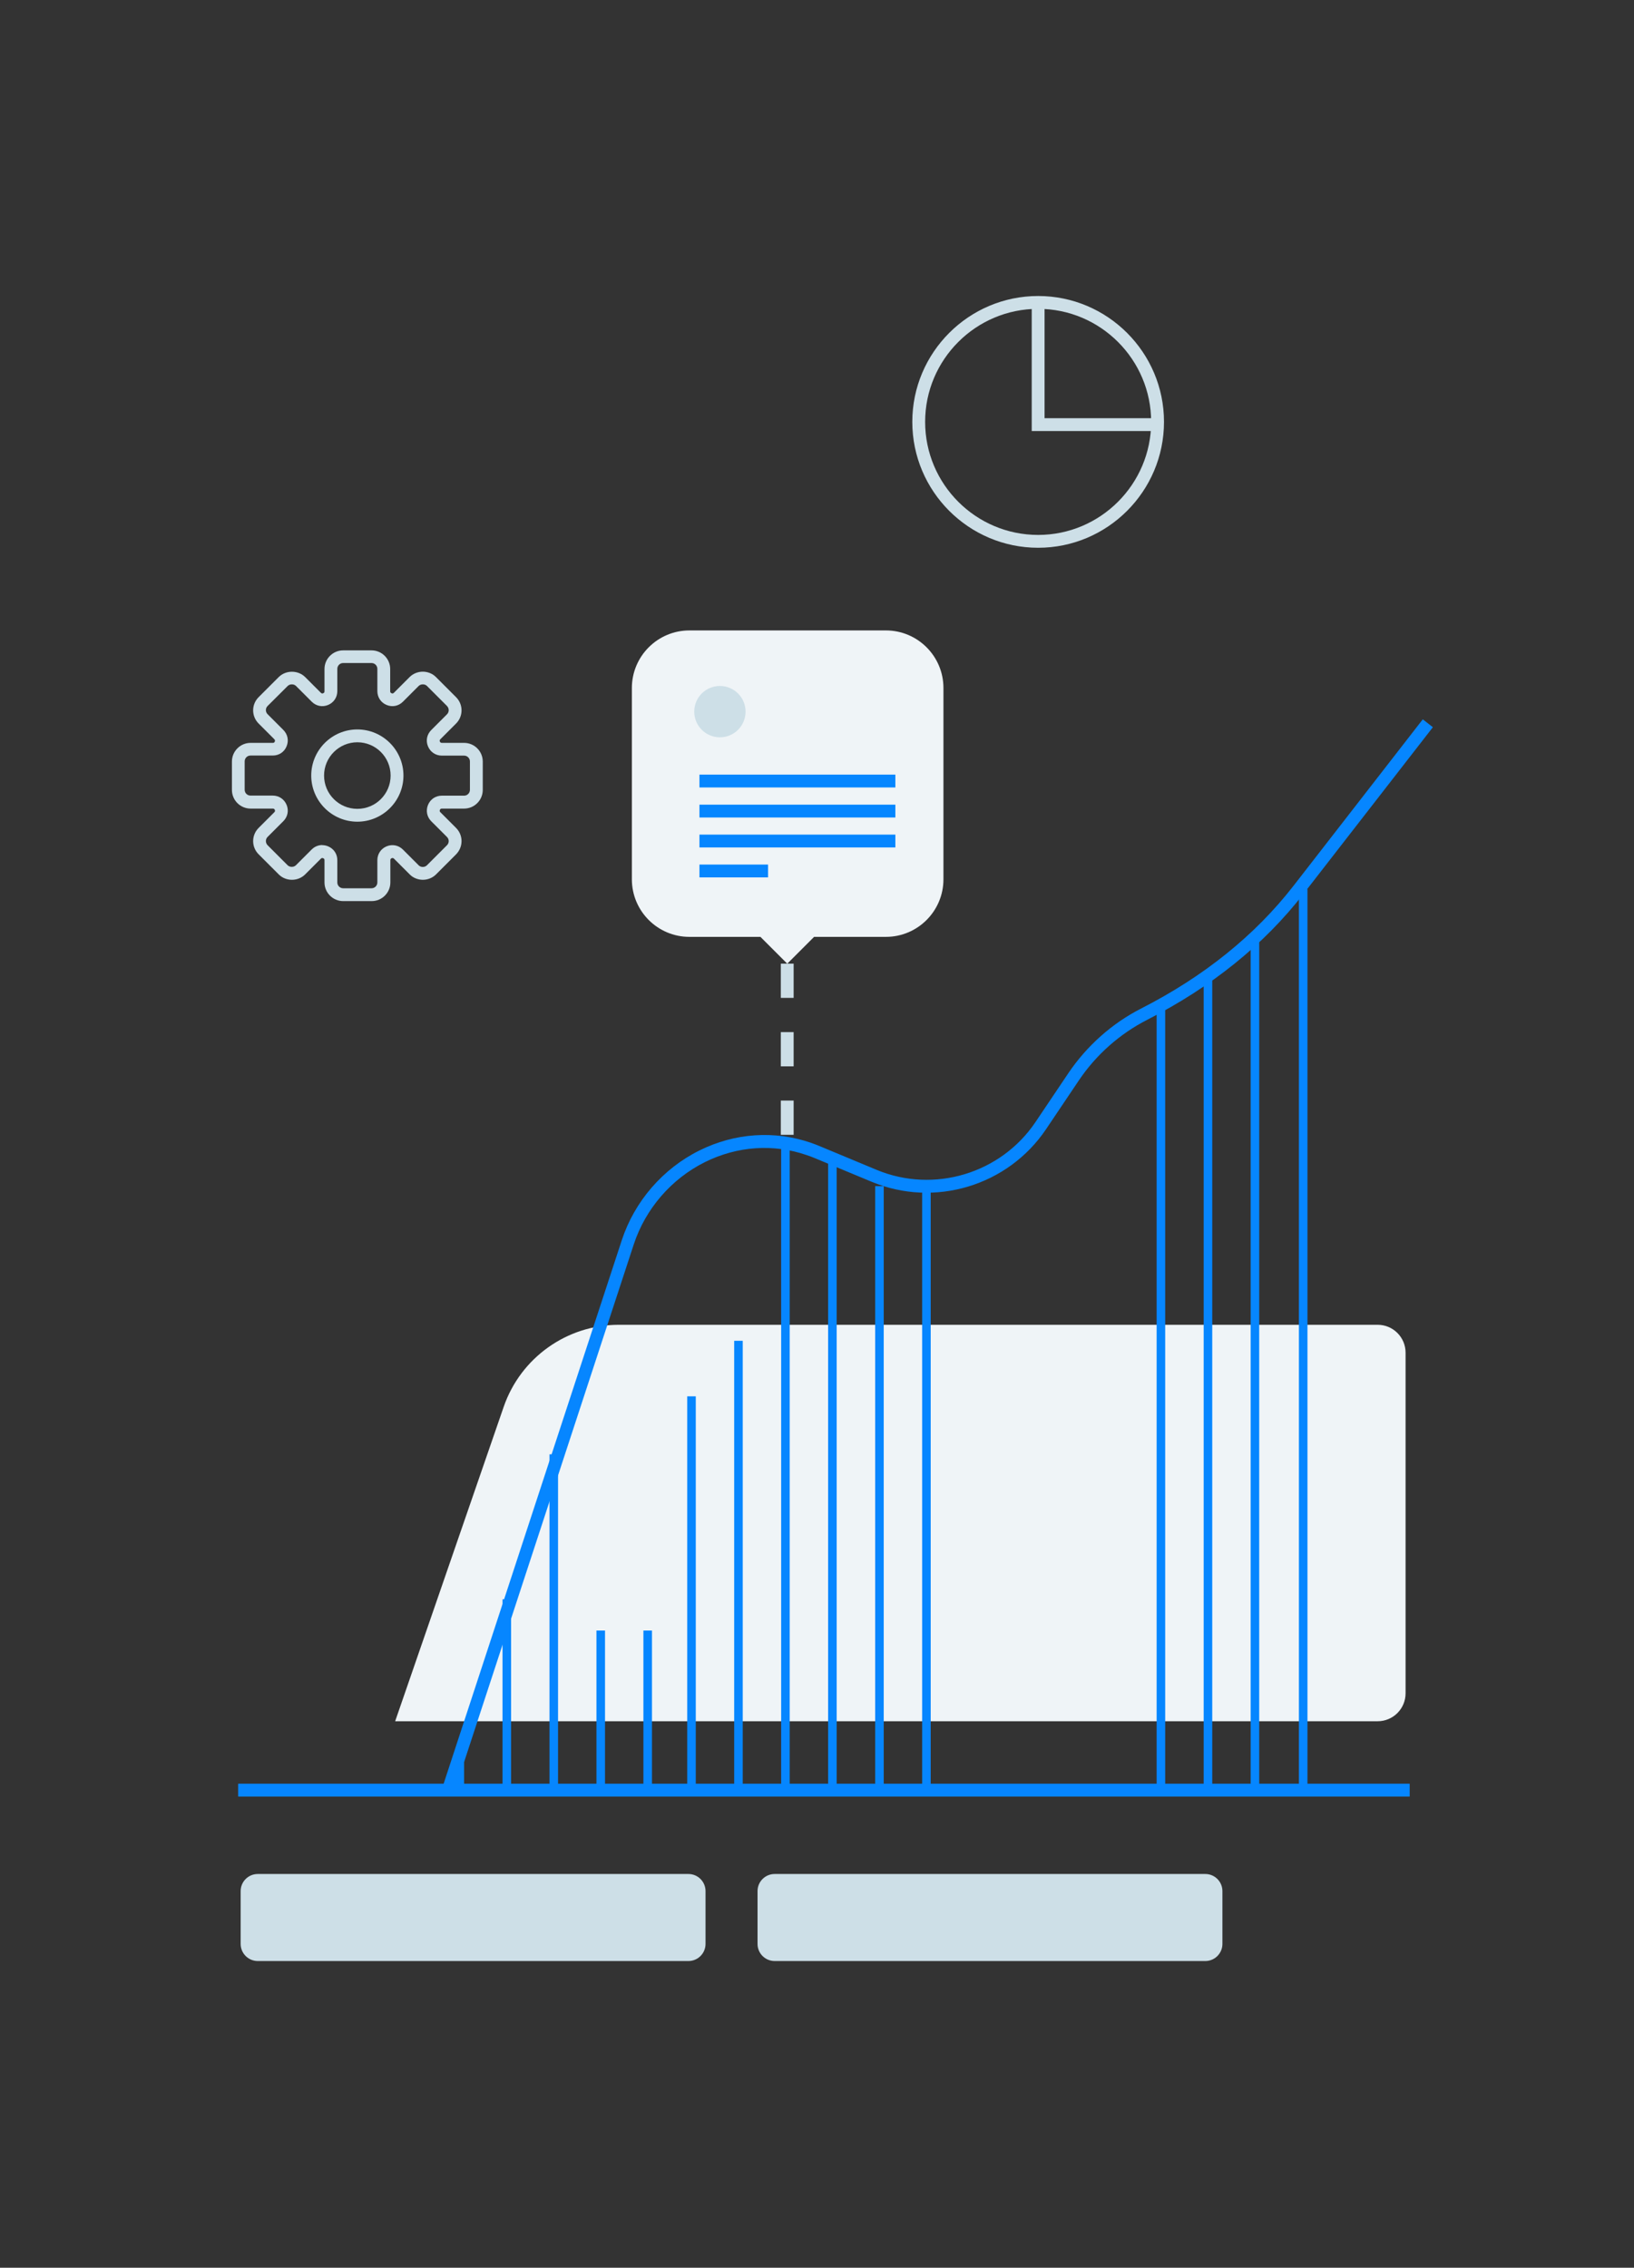
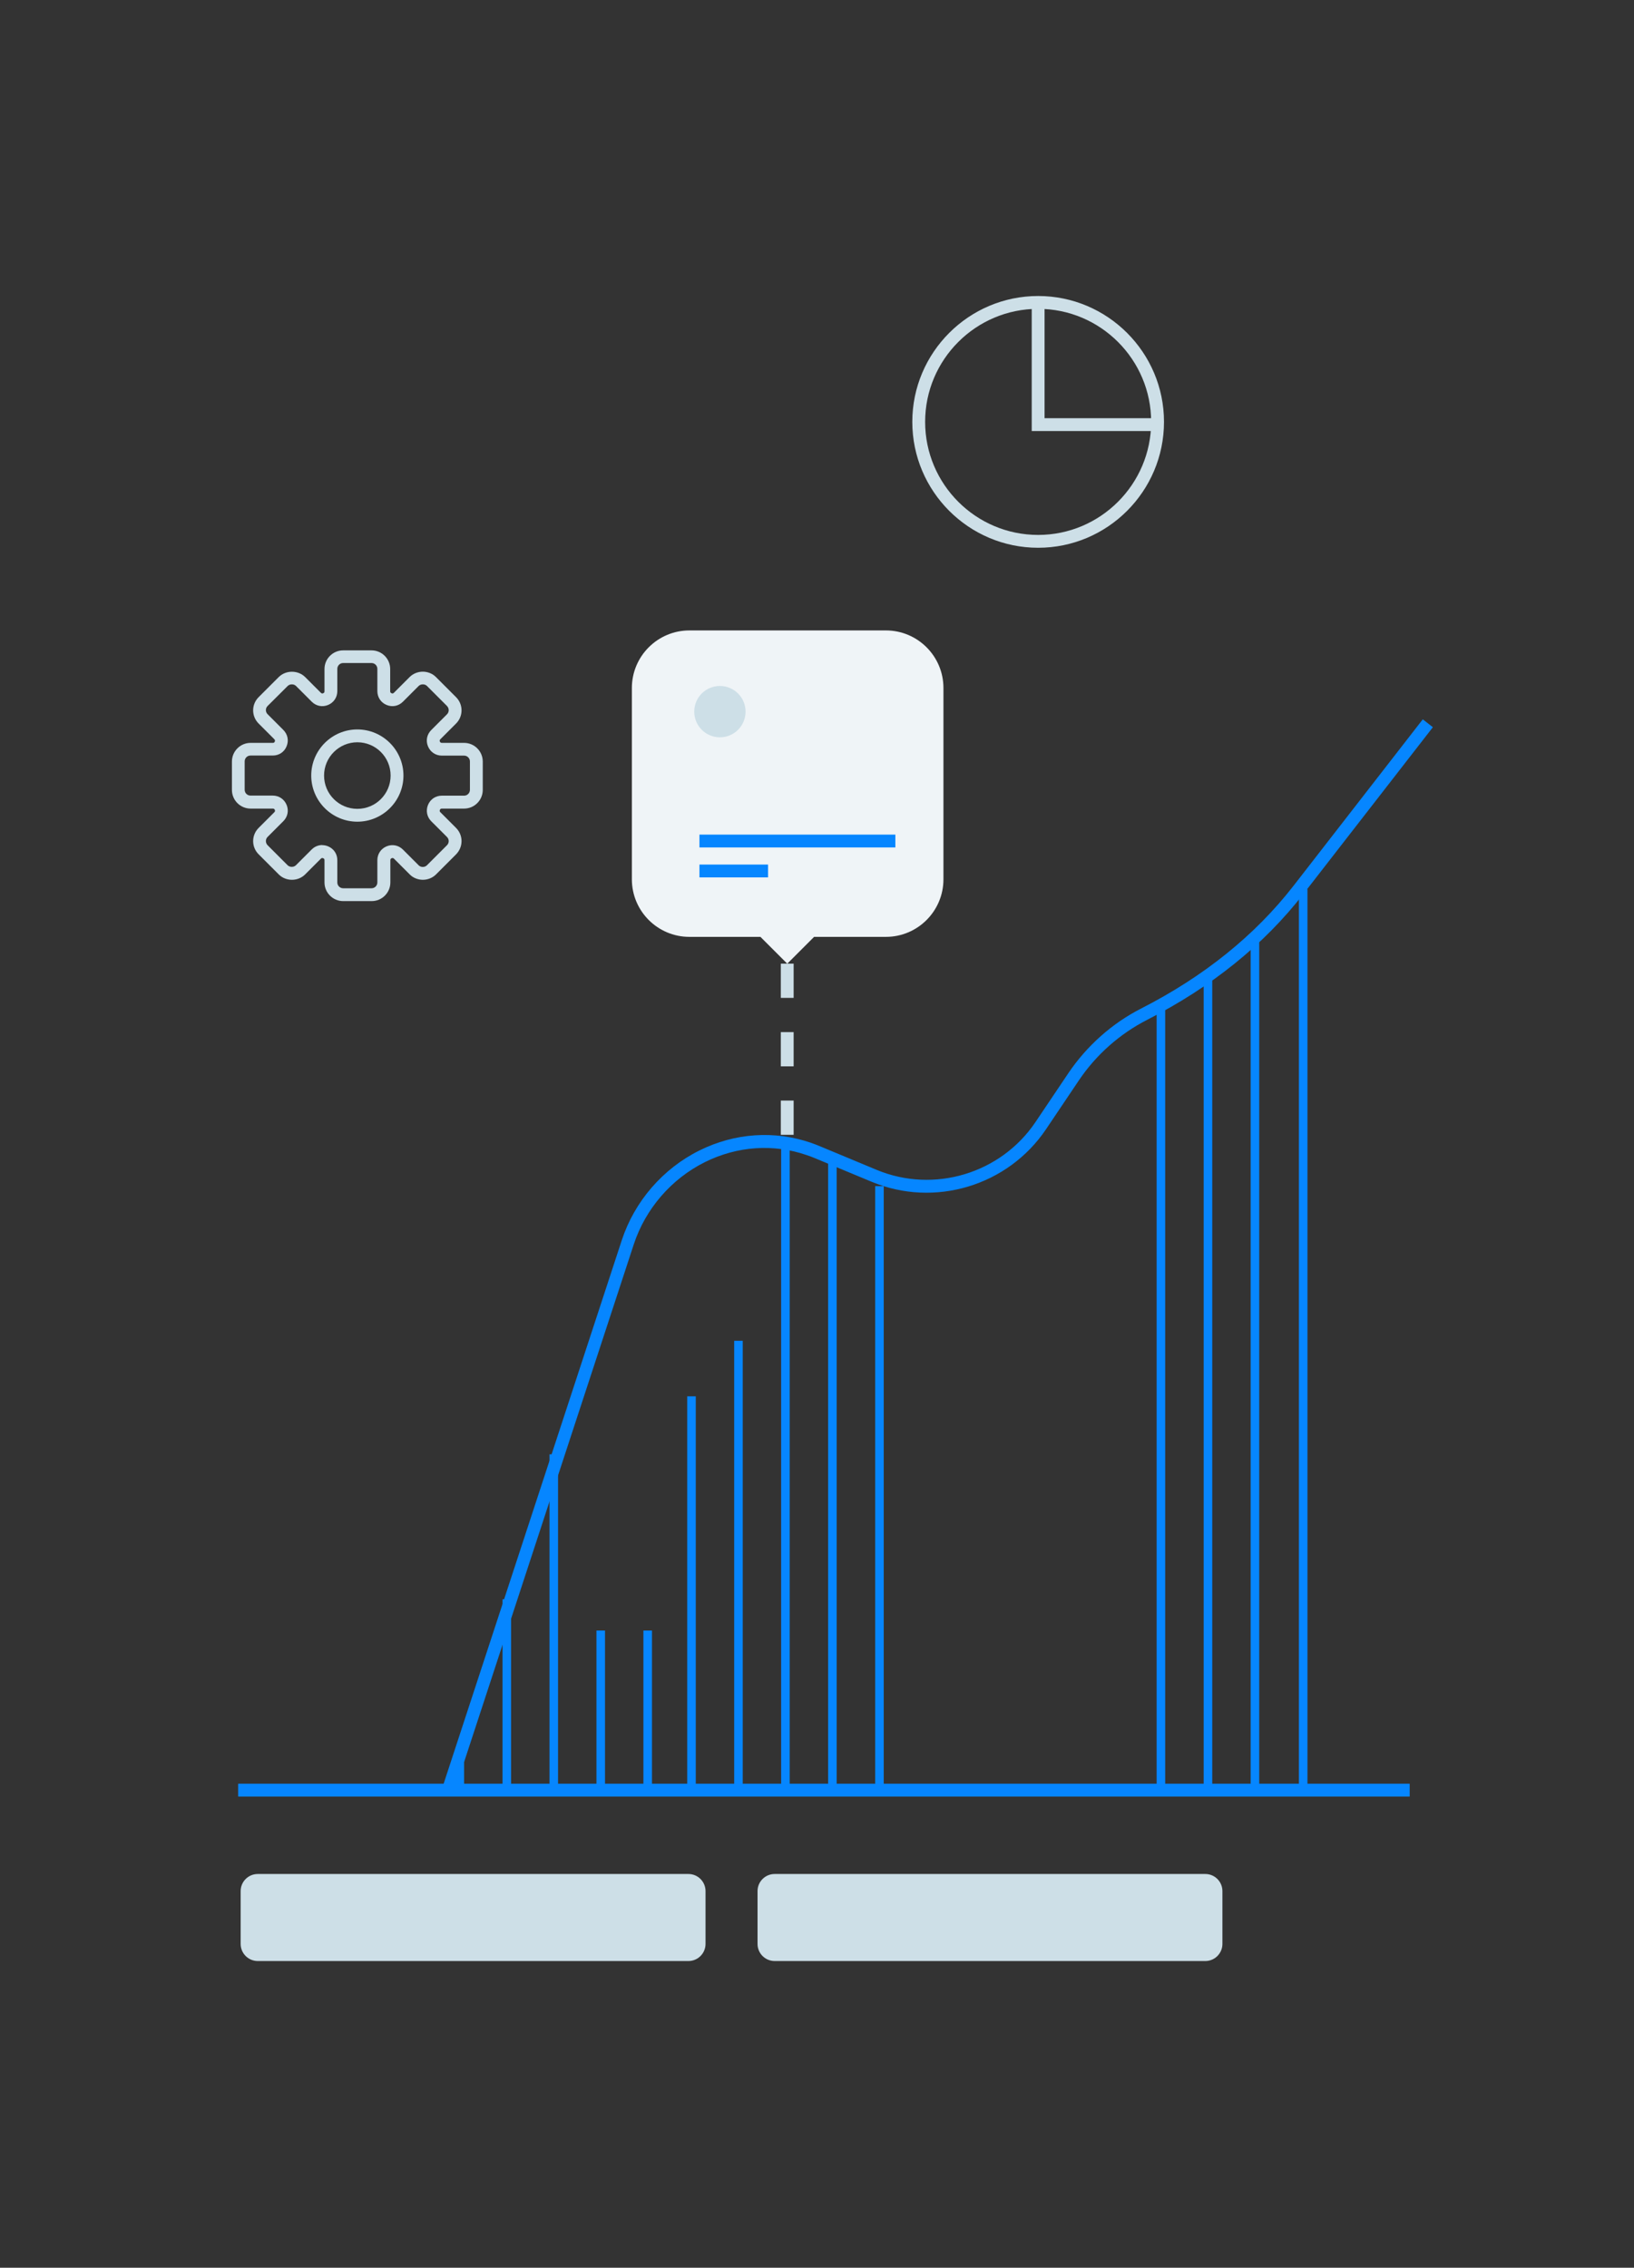
<svg xmlns="http://www.w3.org/2000/svg" width="191" height="265" viewBox="0 0 191 265" fill="none">
  <rect x="0" y="0" width="191" height="265" fill="#333333" stroke="none" />
-   <path d="M161.03 201.14H46.19L58.88 164.39C60.86 158.66 66.26 154.81 72.33 154.81H161.03C162.84 154.81 164.3 156.27 164.3 158.08V197.87C164.3 199.68 162.84 201.14 161.03 201.14Z" fill="#EFF4F7" />
  <path d="M80.47 218.99H30.13C29.025 218.99 28.13 219.885 28.13 220.99V227.16C28.13 228.265 29.025 229.16 30.13 229.16H80.47C81.574 229.16 82.47 228.265 82.47 227.16V220.99C82.47 219.885 81.574 218.99 80.47 218.99Z" fill="#CDDFE7" />
  <path d="M140.89 218.99H90.55C89.445 218.99 88.55 219.885 88.55 220.99V227.16C88.55 228.265 89.445 229.16 90.55 229.16H140.89C141.994 229.16 142.89 228.265 142.89 227.16V220.99C142.89 219.885 141.994 218.99 140.89 218.99Z" fill="#CDDFE7" />
  <path d="M53.17 209.27L51.74 208.8L72.68 144.93C74.17 140.39 77.48 136.56 81.76 134.44C85.89 132.39 90.53 132.07 94.81 133.55C95.18 133.68 95.54 133.82 95.9 133.97L102.48 136.71C109.18 139.49 116.99 137.14 121.04 131.12L124.88 125.41C127.04 122.21 129.99 119.58 133.43 117.83C140.74 114.1 146.72 109.28 151.21 103.5L166.31 84.06L167.49 84.98L152.39 104.42C147.77 110.38 141.61 115.34 134.1 119.17C130.89 120.81 128.12 123.26 126.11 126.25L122.27 131.96C117.82 138.57 109.25 141.16 101.89 138.1L95.3 135.36C94.97 135.22 94.63 135.09 94.29 134.98C90.39 133.63 86.17 133.93 82.4 135.8C78.48 137.75 75.45 141.25 74.08 145.42L53.14 209.29L53.17 209.27Z" fill="#0686FF" />
-   <path d="M108.79 138.61H107.79V209.01H108.79V138.61Z" fill="#0686FF" />
  <path d="M103.3 138.61H102.3V209.01H103.3V138.61Z" fill="#0686FF" />
  <path d="M97.8 135.22H96.8V209.01H97.8V135.22Z" fill="#0686FF" />
  <path d="M147.19 109.9H146.19V209H147.19V109.9Z" fill="#0686FF" />
  <path d="M152.83 103.91H151.83V209H152.83V103.91Z" fill="#0686FF" />
  <path d="M141.7 113.9H140.7V209H141.7V113.9Z" fill="#0686FF" />
  <path d="M136.2 117.71H135.2V209H136.2V117.71Z" fill="#0686FF" />
  <path d="M92.31 132.96H91.31V209.01H92.31V132.96Z" fill="#0686FF" />
  <path d="M86.82 156.68H85.82V209.01H86.82V156.68Z" fill="#0686FF" />
  <path d="M81.33 163.17H80.33V209H81.33V163.17Z" fill="#0686FF" />
-   <path d="M76.21 190.54H75.21V209.01H76.21V190.54Z" fill="#0686FF" />
+   <path d="M76.21 190.54H75.21V209.01H76.21Z" fill="#0686FF" />
  <path d="M70.72 190.54H69.72V209.01H70.72V190.54Z" fill="#0686FF" />
  <path d="M65.23 169.95H64.23V209.01H65.23V169.95Z" fill="#0686FF" />
  <path d="M59.74 186.89H58.74V209.01H59.74V186.89Z" fill="#0686FF" />
  <path d="M54.25 204.68H53.25V209.01H54.25V204.68Z" fill="#0686FF" />
  <path d="M103.55 73.67H80.59C76.873 73.67 73.86 76.683 73.86 80.4V102.75C73.86 106.467 76.873 109.48 80.59 109.48H103.55C107.266 109.48 110.28 106.467 110.28 102.75V80.4C110.28 76.683 107.266 73.67 103.55 73.67Z" fill="#EFF4F7" />
  <path d="M121.35 64.01C113.24 64.01 106.64 57.41 106.64 49.3C106.64 41.19 113.24 34.59 121.35 34.59C129.46 34.59 136.06 41.19 136.06 49.3C136.06 57.41 129.46 64.01 121.35 64.01ZM121.35 36.09C114.07 36.09 108.14 42.01 108.14 49.3C108.14 56.59 114.07 62.51 121.35 62.51C128.63 62.51 134.56 56.58 134.56 49.3C134.56 42.02 128.64 36.09 121.35 36.09Z" fill="#CDDFE7" />
  <path d="M135.31 50.37H120.6V35.35H122.1V48.87H135.31V50.37Z" fill="#CDDFE7" />
  <path d="M84.15 86.16C85.806 86.16 87.15 84.817 87.15 83.16C87.15 81.503 85.806 80.16 84.15 80.16C82.493 80.16 81.15 81.503 81.15 83.16C81.15 84.817 82.493 86.16 84.15 86.16Z" fill="#CDDFE7" />
-   <path d="M104.66 90.52H81.76V92.02H104.66V90.52Z" fill="#0686FF" />
-   <path d="M104.66 94.03H81.76V95.53H104.66V94.03Z" fill="#0686FF" />
  <path d="M104.66 97.53H81.76V99.03H104.66V97.53Z" fill="#0686FF" />
  <path d="M89.78 101.03H81.76V102.53H89.78V101.03Z" fill="#0686FF" />
  <path d="M43.43 105.3H40.11C38.91 105.3 37.93 104.32 37.93 103.12V100.52C37.93 100.4 37.88 100.33 37.78 100.29C37.67 100.24 37.59 100.26 37.51 100.34L35.67 102.18C34.83 103.02 33.42 103.02 32.58 102.18L30.23 99.83C29.82 99.42 29.59 98.87 29.59 98.29C29.59 97.71 29.82 97.16 30.23 96.75L32.07 94.91C32.15 94.83 32.17 94.74 32.12 94.64C32.08 94.53 32 94.49 31.89 94.49H29.29C28.09 94.49 27.11 93.51 27.11 92.31V88.99C27.11 87.79 28.09 86.81 29.29 86.81H31.89C32.01 86.81 32.08 86.76 32.12 86.66C32.16 86.55 32.15 86.47 32.07 86.39L30.23 84.55C29.82 84.14 29.59 83.59 29.59 83.01C29.59 82.43 29.82 81.88 30.23 81.47L32.58 79.12C33.42 78.29 34.83 78.29 35.67 79.12L37.51 80.96C37.59 81.04 37.68 81.06 37.78 81.01C37.89 80.97 37.93 80.89 37.93 80.78V78.18C37.93 76.98 38.91 76 40.11 76H43.43C44.63 76 45.61 76.98 45.61 78.18V80.78C45.61 80.9 45.66 80.97 45.77 81.01C45.87 81.06 45.96 81.04 46.04 80.96L47.88 79.12C48.28 78.72 48.84 78.49 49.42 78.49C50 78.49 50.57 78.72 50.96 79.12L53.31 81.47C53.72 81.88 53.95 82.43 53.95 83.01C53.95 83.59 53.72 84.14 53.31 84.55L51.47 86.39C51.39 86.47 51.37 86.56 51.42 86.66C51.46 86.76 51.54 86.81 51.65 86.81H54.25C55.45 86.81 56.43 87.79 56.43 88.99V92.31C56.43 93.51 55.45 94.49 54.25 94.49H51.65C51.53 94.49 51.46 94.54 51.42 94.64C51.38 94.75 51.39 94.83 51.47 94.91L53.31 96.75C53.72 97.16 53.95 97.71 53.95 98.29C53.95 98.87 53.72 99.42 53.31 99.84L50.97 102.18C50.57 102.58 50.01 102.81 49.43 102.81C48.85 102.81 48.28 102.58 47.89 102.18L46.05 100.34C45.97 100.26 45.88 100.24 45.78 100.29C45.67 100.33 45.63 100.41 45.63 100.52V103.12C45.63 104.32 44.65 105.3 43.45 105.3H43.43ZM37.67 98.76C37.9 98.76 38.13 98.81 38.35 98.9C39.02 99.18 39.43 99.79 39.43 100.52V103.12C39.43 103.5 39.74 103.8 40.11 103.8H43.43C43.81 103.8 44.11 103.49 44.11 103.12V100.52C44.11 99.8 44.52 99.18 45.19 98.9C45.86 98.62 46.59 98.77 47.1 99.28L48.94 101.12C49.06 101.24 49.23 101.31 49.42 101.31C49.61 101.31 49.78 101.24 49.9 101.12L52.25 98.77C52.38 98.64 52.45 98.47 52.45 98.29C52.45 98.11 52.38 97.94 52.25 97.81L50.41 95.97C49.9 95.46 49.76 94.73 50.03 94.06C50.31 93.39 50.92 92.98 51.65 92.98H54.25C54.63 92.98 54.93 92.67 54.93 92.3V88.98C54.93 88.6 54.62 88.3 54.25 88.3H51.65C50.93 88.3 50.31 87.89 50.03 87.22C49.75 86.55 49.9 85.82 50.41 85.31L52.25 83.47C52.38 83.34 52.45 83.17 52.45 82.99C52.45 82.81 52.38 82.64 52.25 82.5L49.91 80.16C49.66 79.91 49.19 79.91 48.94 80.16L47.1 82C46.59 82.51 45.86 82.66 45.19 82.38C44.52 82.1 44.11 81.48 44.11 80.76V78.16C44.11 77.78 43.8 77.48 43.43 77.48H40.11C39.73 77.48 39.43 77.79 39.43 78.16V80.76C39.43 81.48 39.02 82.1 38.35 82.38C37.68 82.66 36.95 82.51 36.44 82L34.6 80.16C34.35 79.91 33.88 79.91 33.63 80.16L31.28 82.5C31.15 82.63 31.08 82.8 31.08 82.98C31.08 83.16 31.15 83.33 31.28 83.46L33.12 85.3C33.63 85.81 33.78 86.54 33.5 87.21C33.23 87.88 32.61 88.29 31.88 88.29H29.28C28.9 88.29 28.6 88.6 28.6 88.97V92.29C28.6 92.67 28.91 92.97 29.28 92.97H31.88C32.6 92.97 33.22 93.38 33.5 94.05C33.78 94.72 33.63 95.45 33.12 95.96L31.28 97.8C31.15 97.93 31.08 98.1 31.08 98.28C31.08 98.46 31.15 98.64 31.28 98.77L33.62 101.11C33.87 101.36 34.34 101.36 34.59 101.11L36.43 99.27C36.77 98.93 37.21 98.75 37.66 98.75L37.67 98.76Z" fill="#CDDFE7" />
  <path d="M41.77 96.02C38.8 96.02 36.38 93.6 36.38 90.63C36.38 87.66 38.8 85.24 41.77 85.24C44.74 85.24 47.16 87.66 47.16 90.63C47.16 93.6 44.74 96.02 41.77 96.02ZM41.77 86.74C39.63 86.74 37.88 88.48 37.88 90.63C37.88 92.78 39.62 94.52 41.77 94.52C43.92 94.52 45.66 92.78 45.66 90.63C45.66 88.48 43.92 86.74 41.77 86.74Z" fill="#CDDFE7" />
  <path d="M164.78 208.44H27.84V209.94H164.78V208.44Z" fill="#0686FF" />
  <path d="M95.68 108.96L92.024 105.304L88.368 108.96L92.024 112.616L95.68 108.96Z" fill="#EFF4F7" />
  <path d="M92.77 132.61H91.27V128.61H92.77V132.61ZM92.77 124.61H91.27V120.61H92.77V124.61ZM92.77 116.61H91.27V112.61H92.77V116.61Z" fill="#CDDFE7" />
</svg>